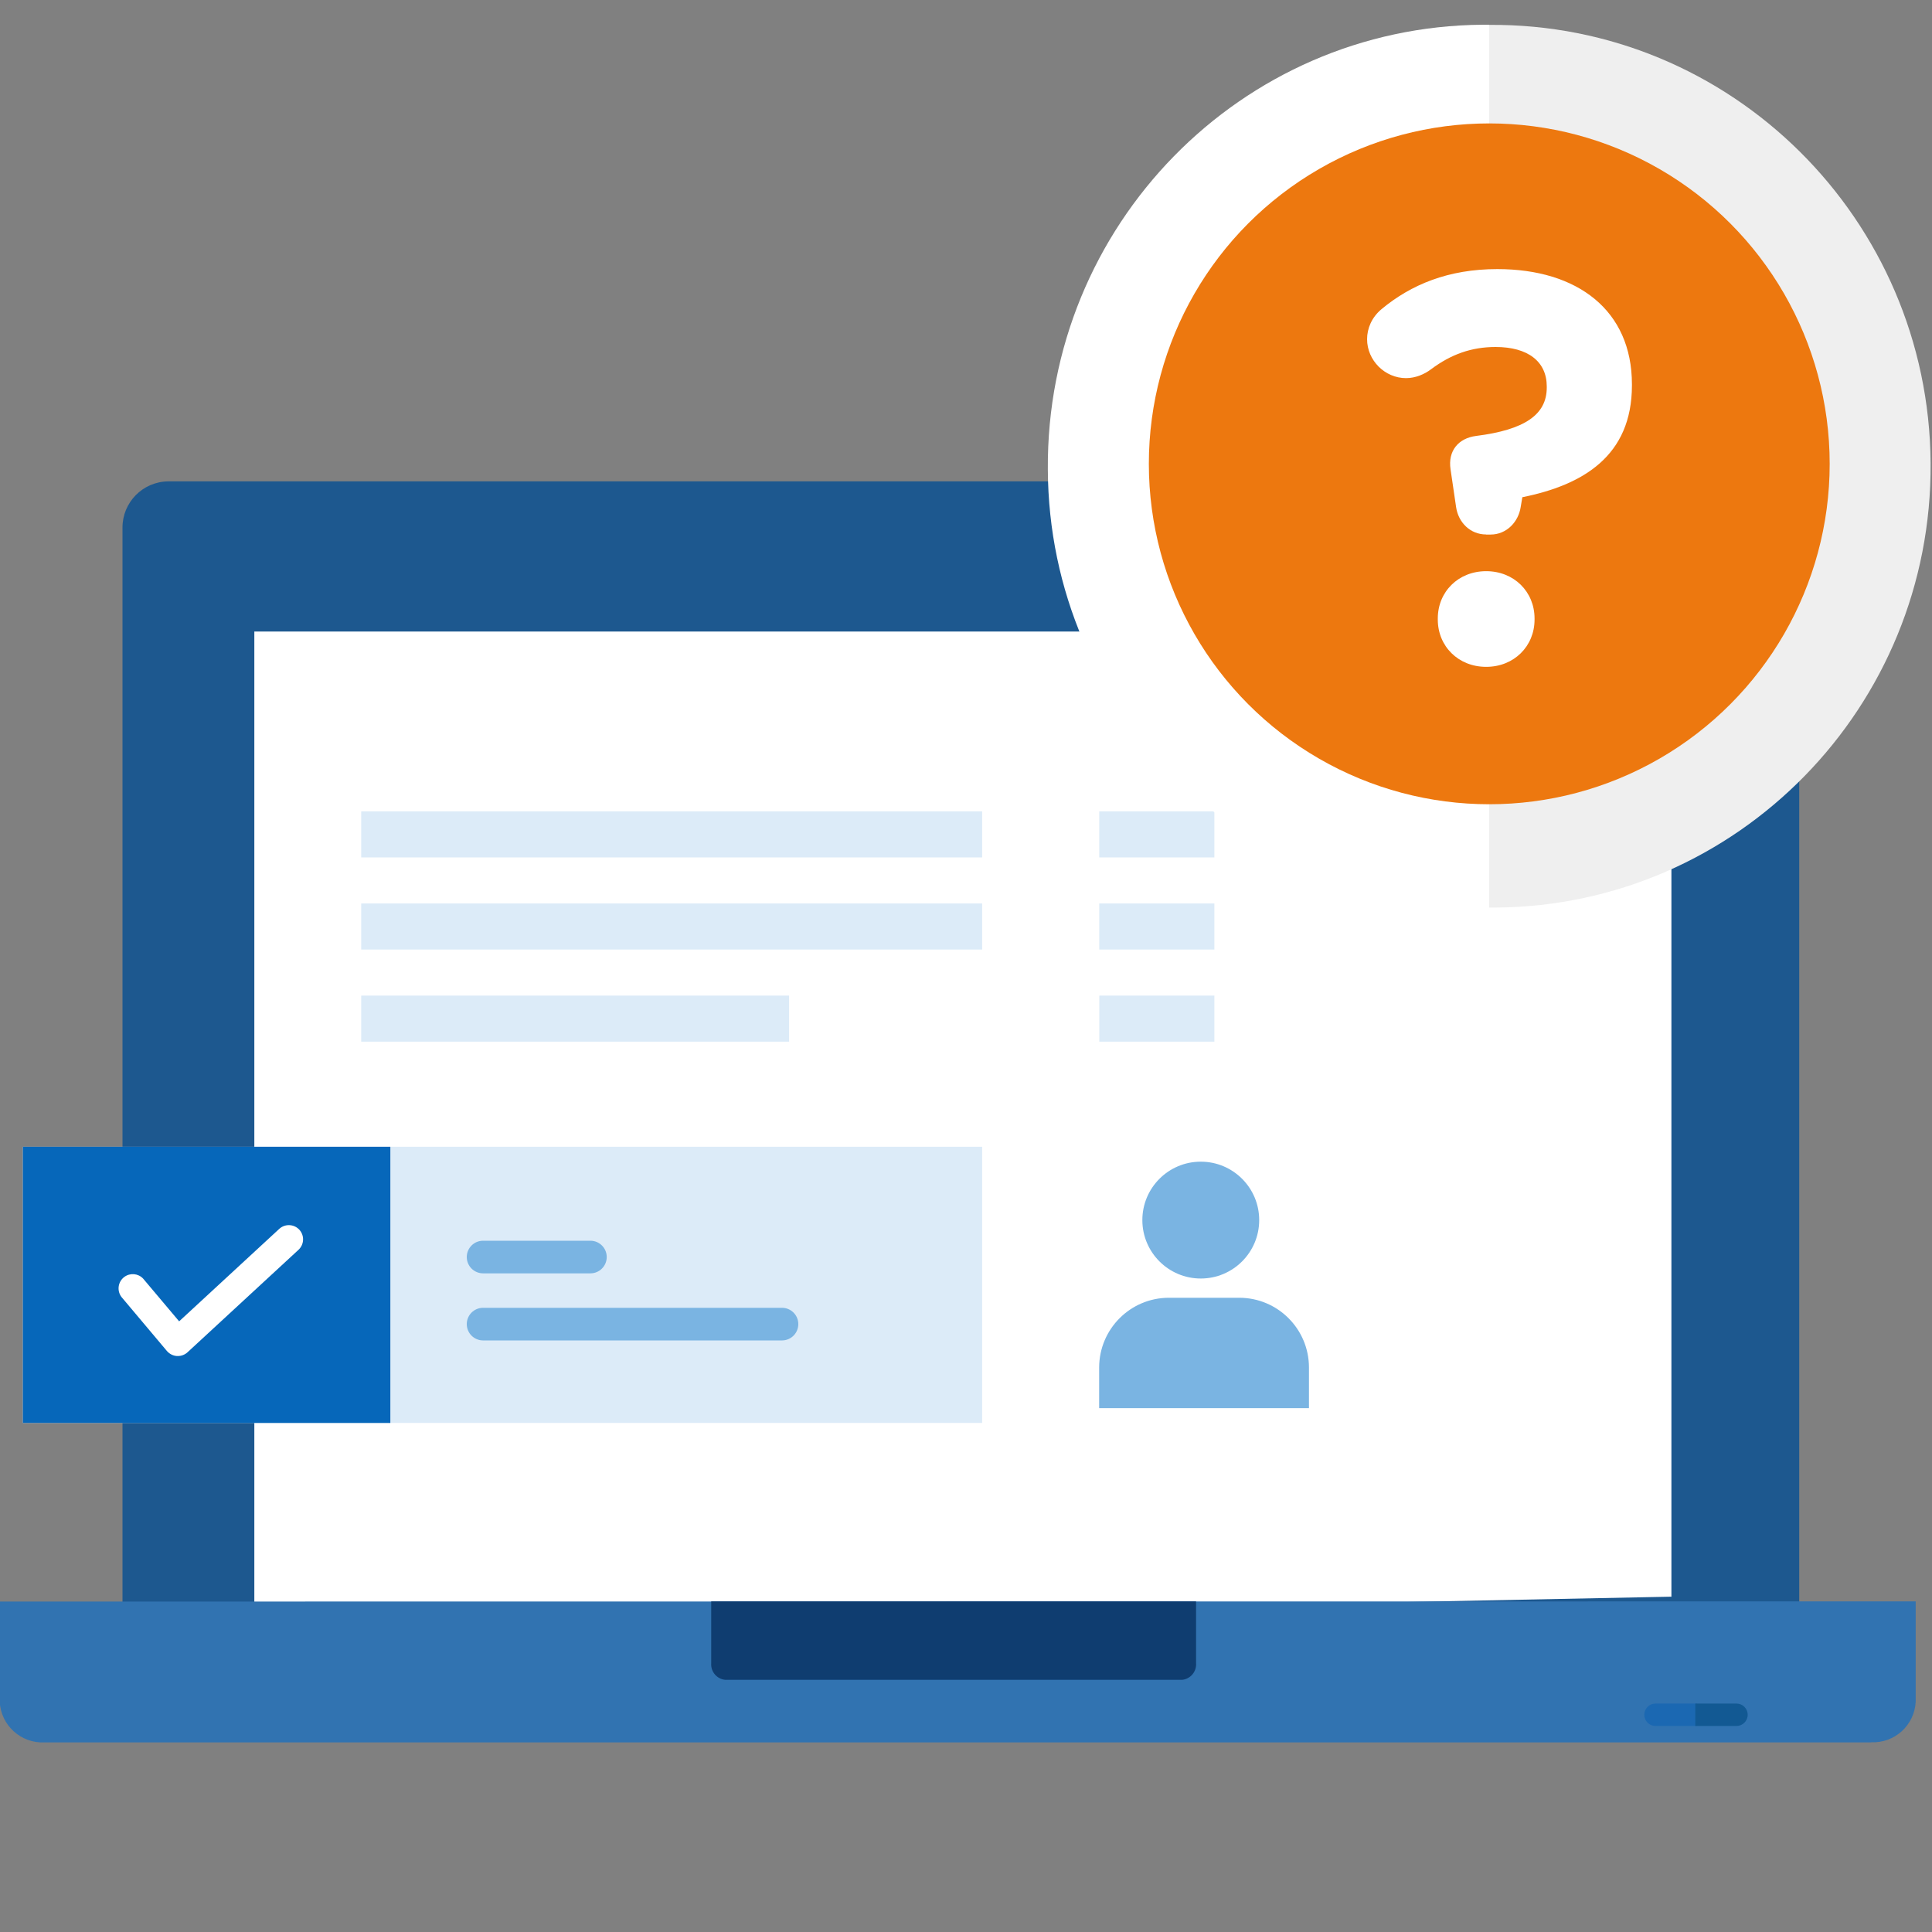
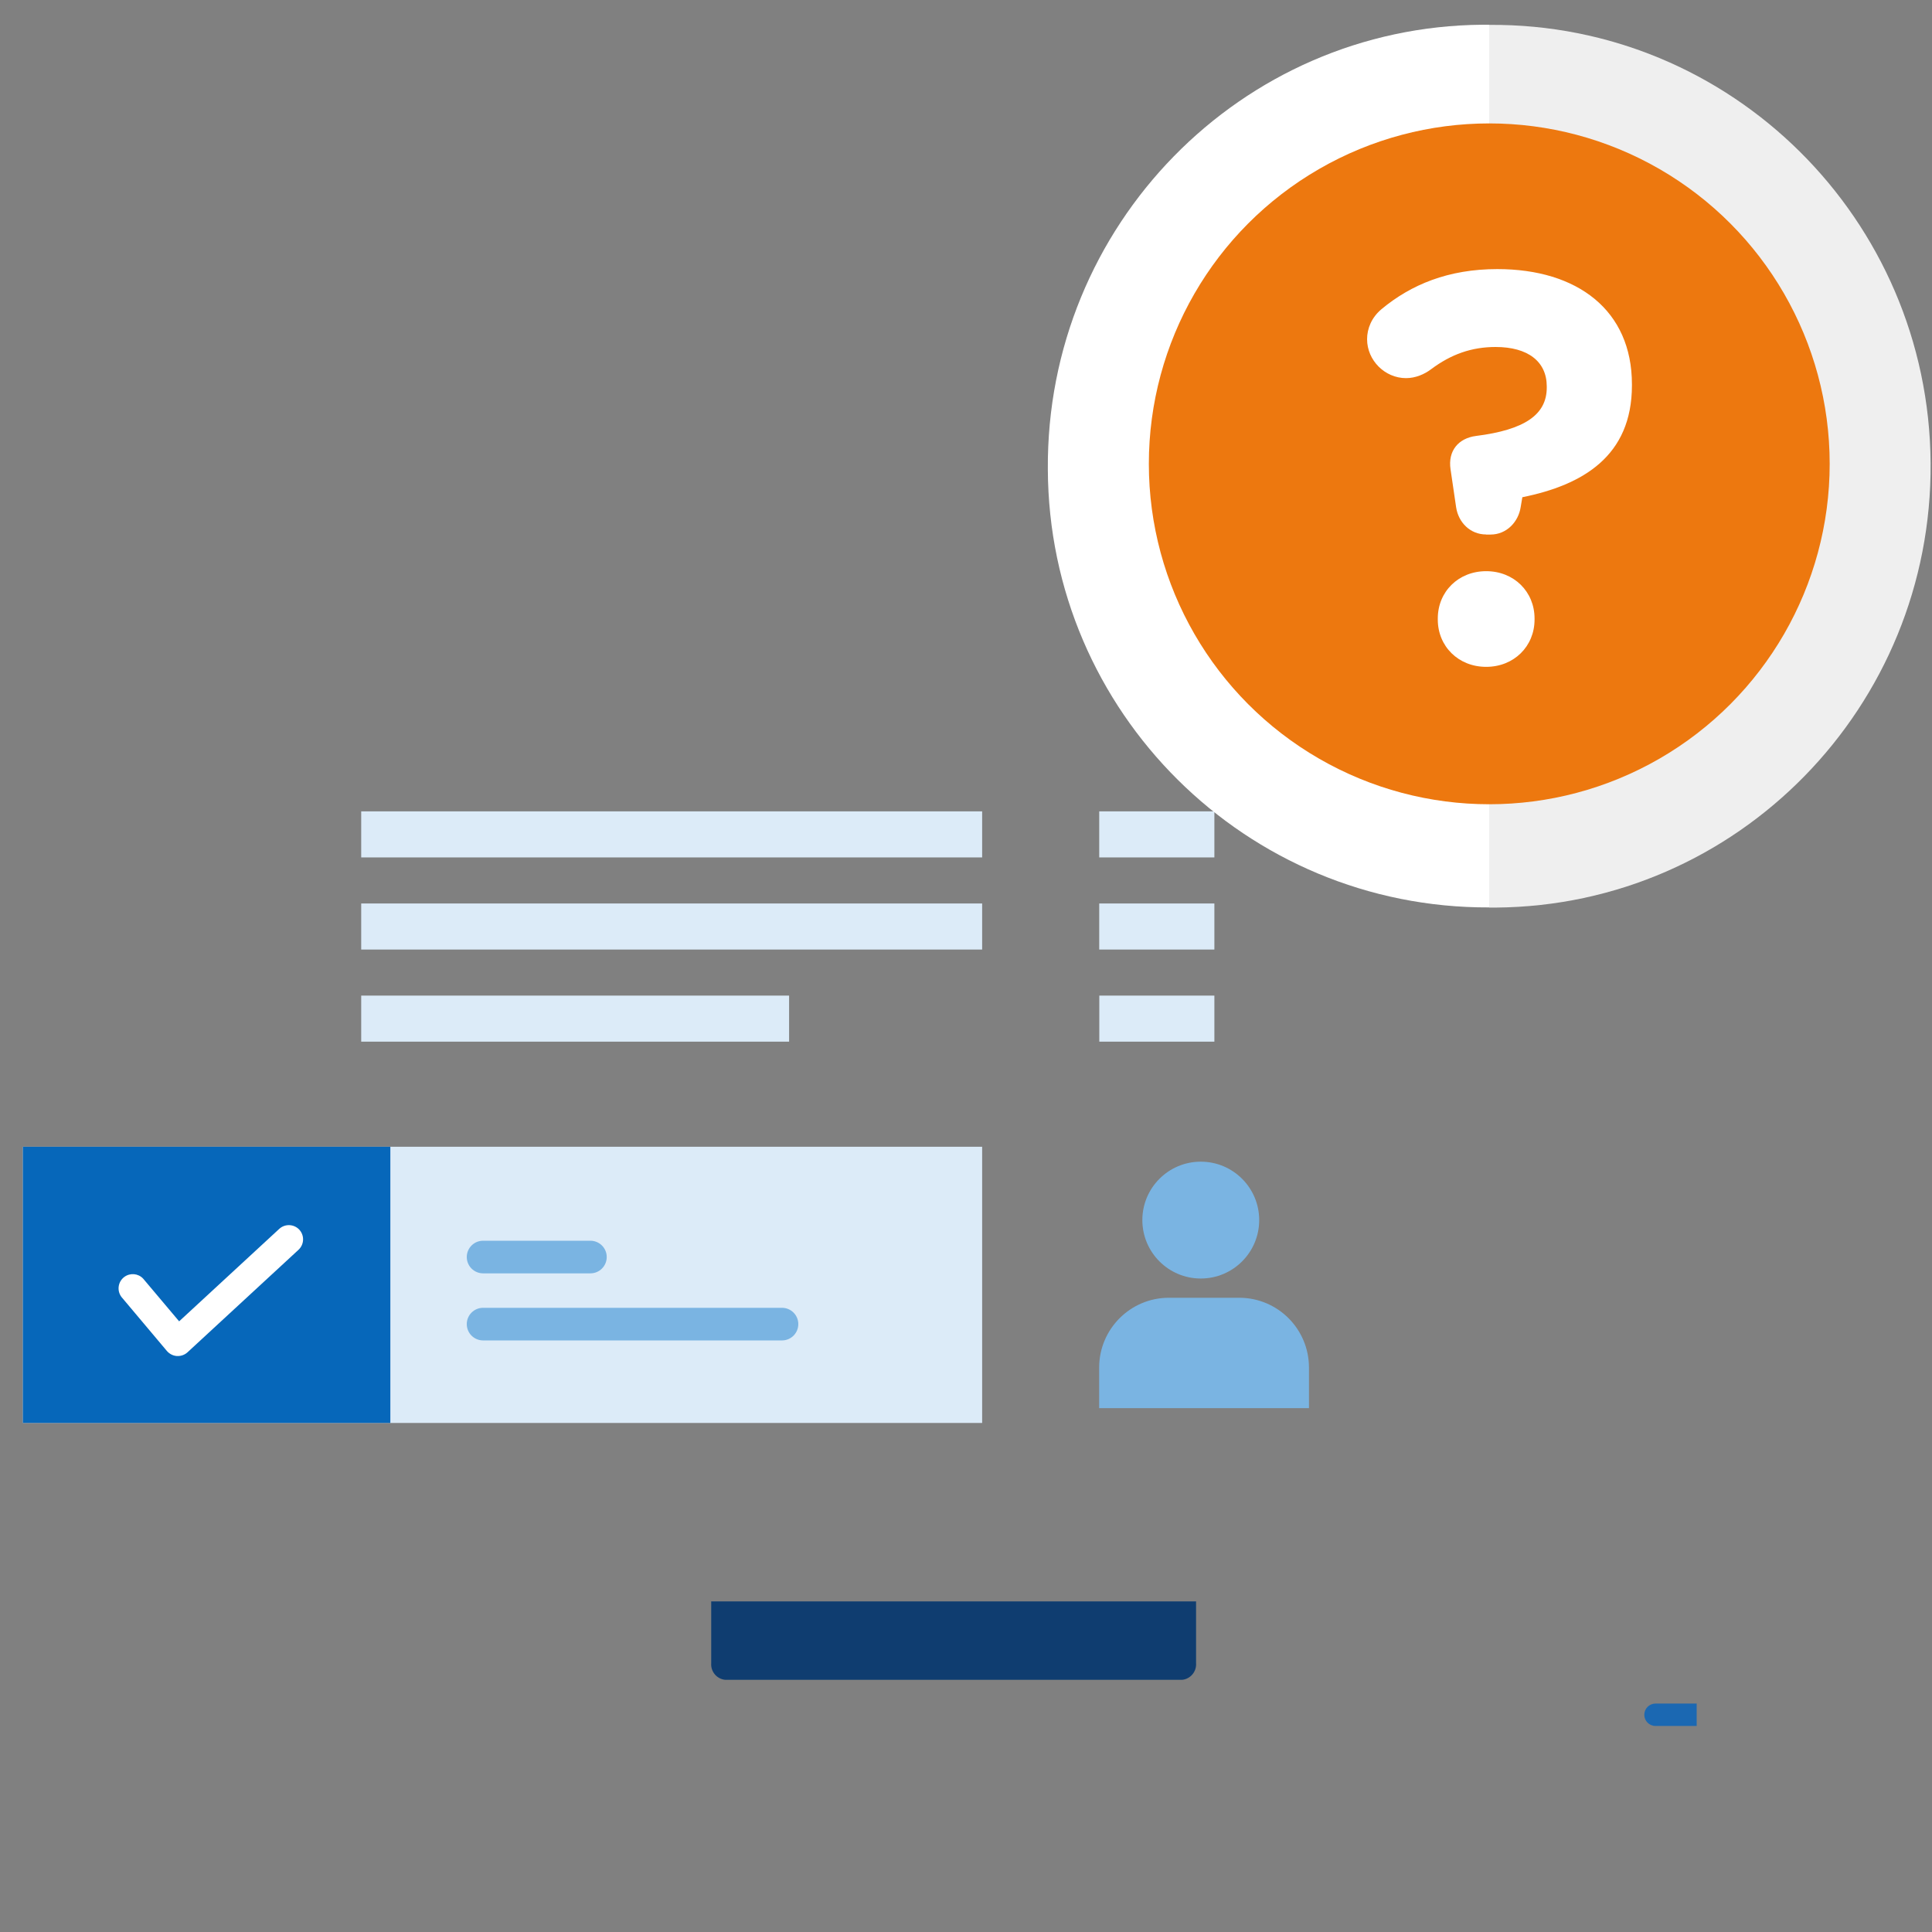
<svg xmlns="http://www.w3.org/2000/svg" id="e" viewBox="0 0 250 250">
  <rect x="0" y="0" width="250" height="250" fill="#808080" stroke="none" />
  <defs>
    <clipPath id="j">
      <rect x="212.13" y="219.6" width="7.42" height="4.24" style="fill:none;" />
    </clipPath>
    <clipPath id="l">
-       <rect x="219.37" y="219.6" width="7.42" height="4.24" style="fill:none;" />
-     </clipPath>
+       </clipPath>
  </defs>
-   <path id="f" d="M232.83,210.28H15.85V68.32c-.03-3.3,2.62-6,5.92-6.03h205.1c3.3.02,5.96,2.71,5.95,6.01v142h0Z" style="fill:#1d588f;" />
-   <path id="g" d="M216.28,206.61l-183.37,3.68V81.72h183.37" style="fill:#fff;" />
-   <path id="h" d="M-.05,207.24l247.94-.02v12.97c-.14,3.04-2.71,5.39-5.75,5.26,0,0-.02.02-.02.02H5.73c-3.05.12-5.62-2.23-5.77-5.28H-.04v-12.95Z" style="fill:#3173b1;" />
  <path id="i" d="M92.03,207.22h62.74v7.97c.09,1.1-.71,2.07-1.81,2.18h-59.09c-1.1-.09-1.92-1.05-1.84-2.15v-8h0Z" style="fill:#0f3d70;" />
  <g style="clip-path:url(#j);">
    <path id="k" d="M214.22,220.44h10.66c.8,0,1.45.65,1.45,1.45h0c0,.8-.65,1.45-1.45,1.45h-10.66c-.8,0-1.45-.65-1.45-1.45h0c0-.8.65-1.45,1.45-1.45Z" style="fill:#1b68b2;" />
  </g>
  <g style="clip-path:url(#l);">
    <path id="m" d="M214.04,220.44h10.66c.8,0,1.45.65,1.45,1.45,0,.8-.65,1.45-1.45,1.45h-10.66c-.8,0-1.45-.65-1.45-1.45s.65-1.45,1.45-1.45Z" style="fill:#125993;" />
  </g>
  <rect id="n" x="46.74" y="116.91" width="80.35" height="5.96" style="fill:#dcebf8;" />
  <rect id="o" x="46.74" y="104.99" width="80.35" height="5.96" style="fill:#dcebf8;" />
  <rect id="p" x="46.74" y="128.83" width="55.37" height="5.96" style="fill:#dcebf8;" />
  <rect id="q" x="142.24" y="116.91" width="14.9" height="5.96" style="fill:#dcebf8;" />
  <rect id="r" x="142.25" y="128.83" width="14.89" height="5.96" style="fill:#dcebf8;" />
  <rect id="s" x="142.24" y="104.99" width="14.9" height="5.96" style="fill:#dcebf8;" />
  <circle id="t" cx="155.38" cy="157.88" r="7.56" style="fill:#7ab4e2;" />
  <path id="u" d="M169.38,182.21v-5.28c-.02-4.97-4.04-8.99-9.01-9h-9.13c-4.97.01-8.99,4.04-9.01,9v5.28h27.14Z" style="fill:#7ab4e2;" />
  <rect id="v" x="2.96" y="148.39" width="124.13" height="35.74" style="fill:#dcebf8;" />
  <rect id="w" x="2.96" y="148.39" width="47.55" height="35.74" style="fill:#0667ba;" />
  <path id="x" d="M62.51,160.55h13.89c1.16,0,2.11.94,2.11,2.11h0c0,1.16-.94,2.11-2.11,2.11h-13.89c-1.16,0-2.11-.94-2.11-2.11h0c0-1.16.94-2.11,2.11-2.11Z" style="fill:#7ab4e2;" />
  <path id="y" d="M62.51,169.23h38.68c1.16,0,2.11.94,2.11,2.11h0c0,1.16-.94,2.11-2.11,2.11h-38.68c-1.16,0-2.11-.94-2.11-2.11h0c0-1.16.94-2.11,2.11-2.11Z" style="fill:#7ab4e2;" />
-   <path id="z" d="M23.01,175.47h-.11c-.5-.03-.97-.27-1.3-.65l-5.89-7c-.61-.82-.44-1.97.37-2.58.75-.56,1.8-.47,2.44.21l4.66,5.53,12.95-11.96c.75-.69,1.91-.64,2.6.1h0c.69.75.64,1.91-.1,2.6h0l-14.37,13.27c-.34.31-.79.48-1.25.48Z" style="fill:#fff;" />
+   <path id="z" d="M23.01,175.47h-.11c-.5-.03-.97-.27-1.3-.65l-5.89-7c-.61-.82-.44-1.97.37-2.58.75-.56,1.8-.47,2.44.21l4.66,5.53,12.95-11.96c.75-.69,1.91-.64,2.6.1h0c.69.75.64,1.91-.1,2.6h0l-14.37,13.27c-.34.31-.79.48-1.25.48" style="fill:#fff;" />
  <path id="aa" d="M192.7,117.42c-31.42.12-56.99-25.26-57.11-56.69-.23-31.54,24.96-57.3,56.27-57.53h.84" style="fill:#fff;" />
  <path id="ab" d="M192.7,3.22c31.31-.24,56.89,25.14,57.12,56.68.24,31.54-24.95,57.3-56.26,57.54h-.86" style="fill:#efefef;" />
  <circle id="ac" cx="192.71" cy="60.02" r="44.05" style="fill:#ed780f;" />
  <path d="M192.31,69.16c-2.09,0-3.6-1.58-3.89-3.53l-.72-4.9c-.36-2.38,1.01-4.03,3.31-4.32,6.26-.79,9.14-2.74,9.14-6.26v-.14c0-3.24-2.45-5.11-6.62-5.11-3.1,0-5.76.94-8.35,2.88-.86.65-2.02,1.15-3.24,1.15-2.74,0-5.04-2.3-5.04-5.04,0-1.37.58-2.81,1.87-3.89,3.82-3.17,8.64-5.18,14.98-5.18,10.37,0,17.42,5.33,17.42,14.91v.14c0,9.14-6.34,12.89-14.18,14.47l-.22,1.3c-.29,1.87-1.8,3.53-3.89,3.53h-.58ZM192.31,73.91c3.6,0,6.26,2.66,6.26,6.12v.14c0,3.46-2.66,6.12-6.26,6.12s-6.26-2.66-6.26-6.12v-.14c0-3.46,2.66-6.12,6.26-6.12Z" style="fill:#fff;" />
</svg>